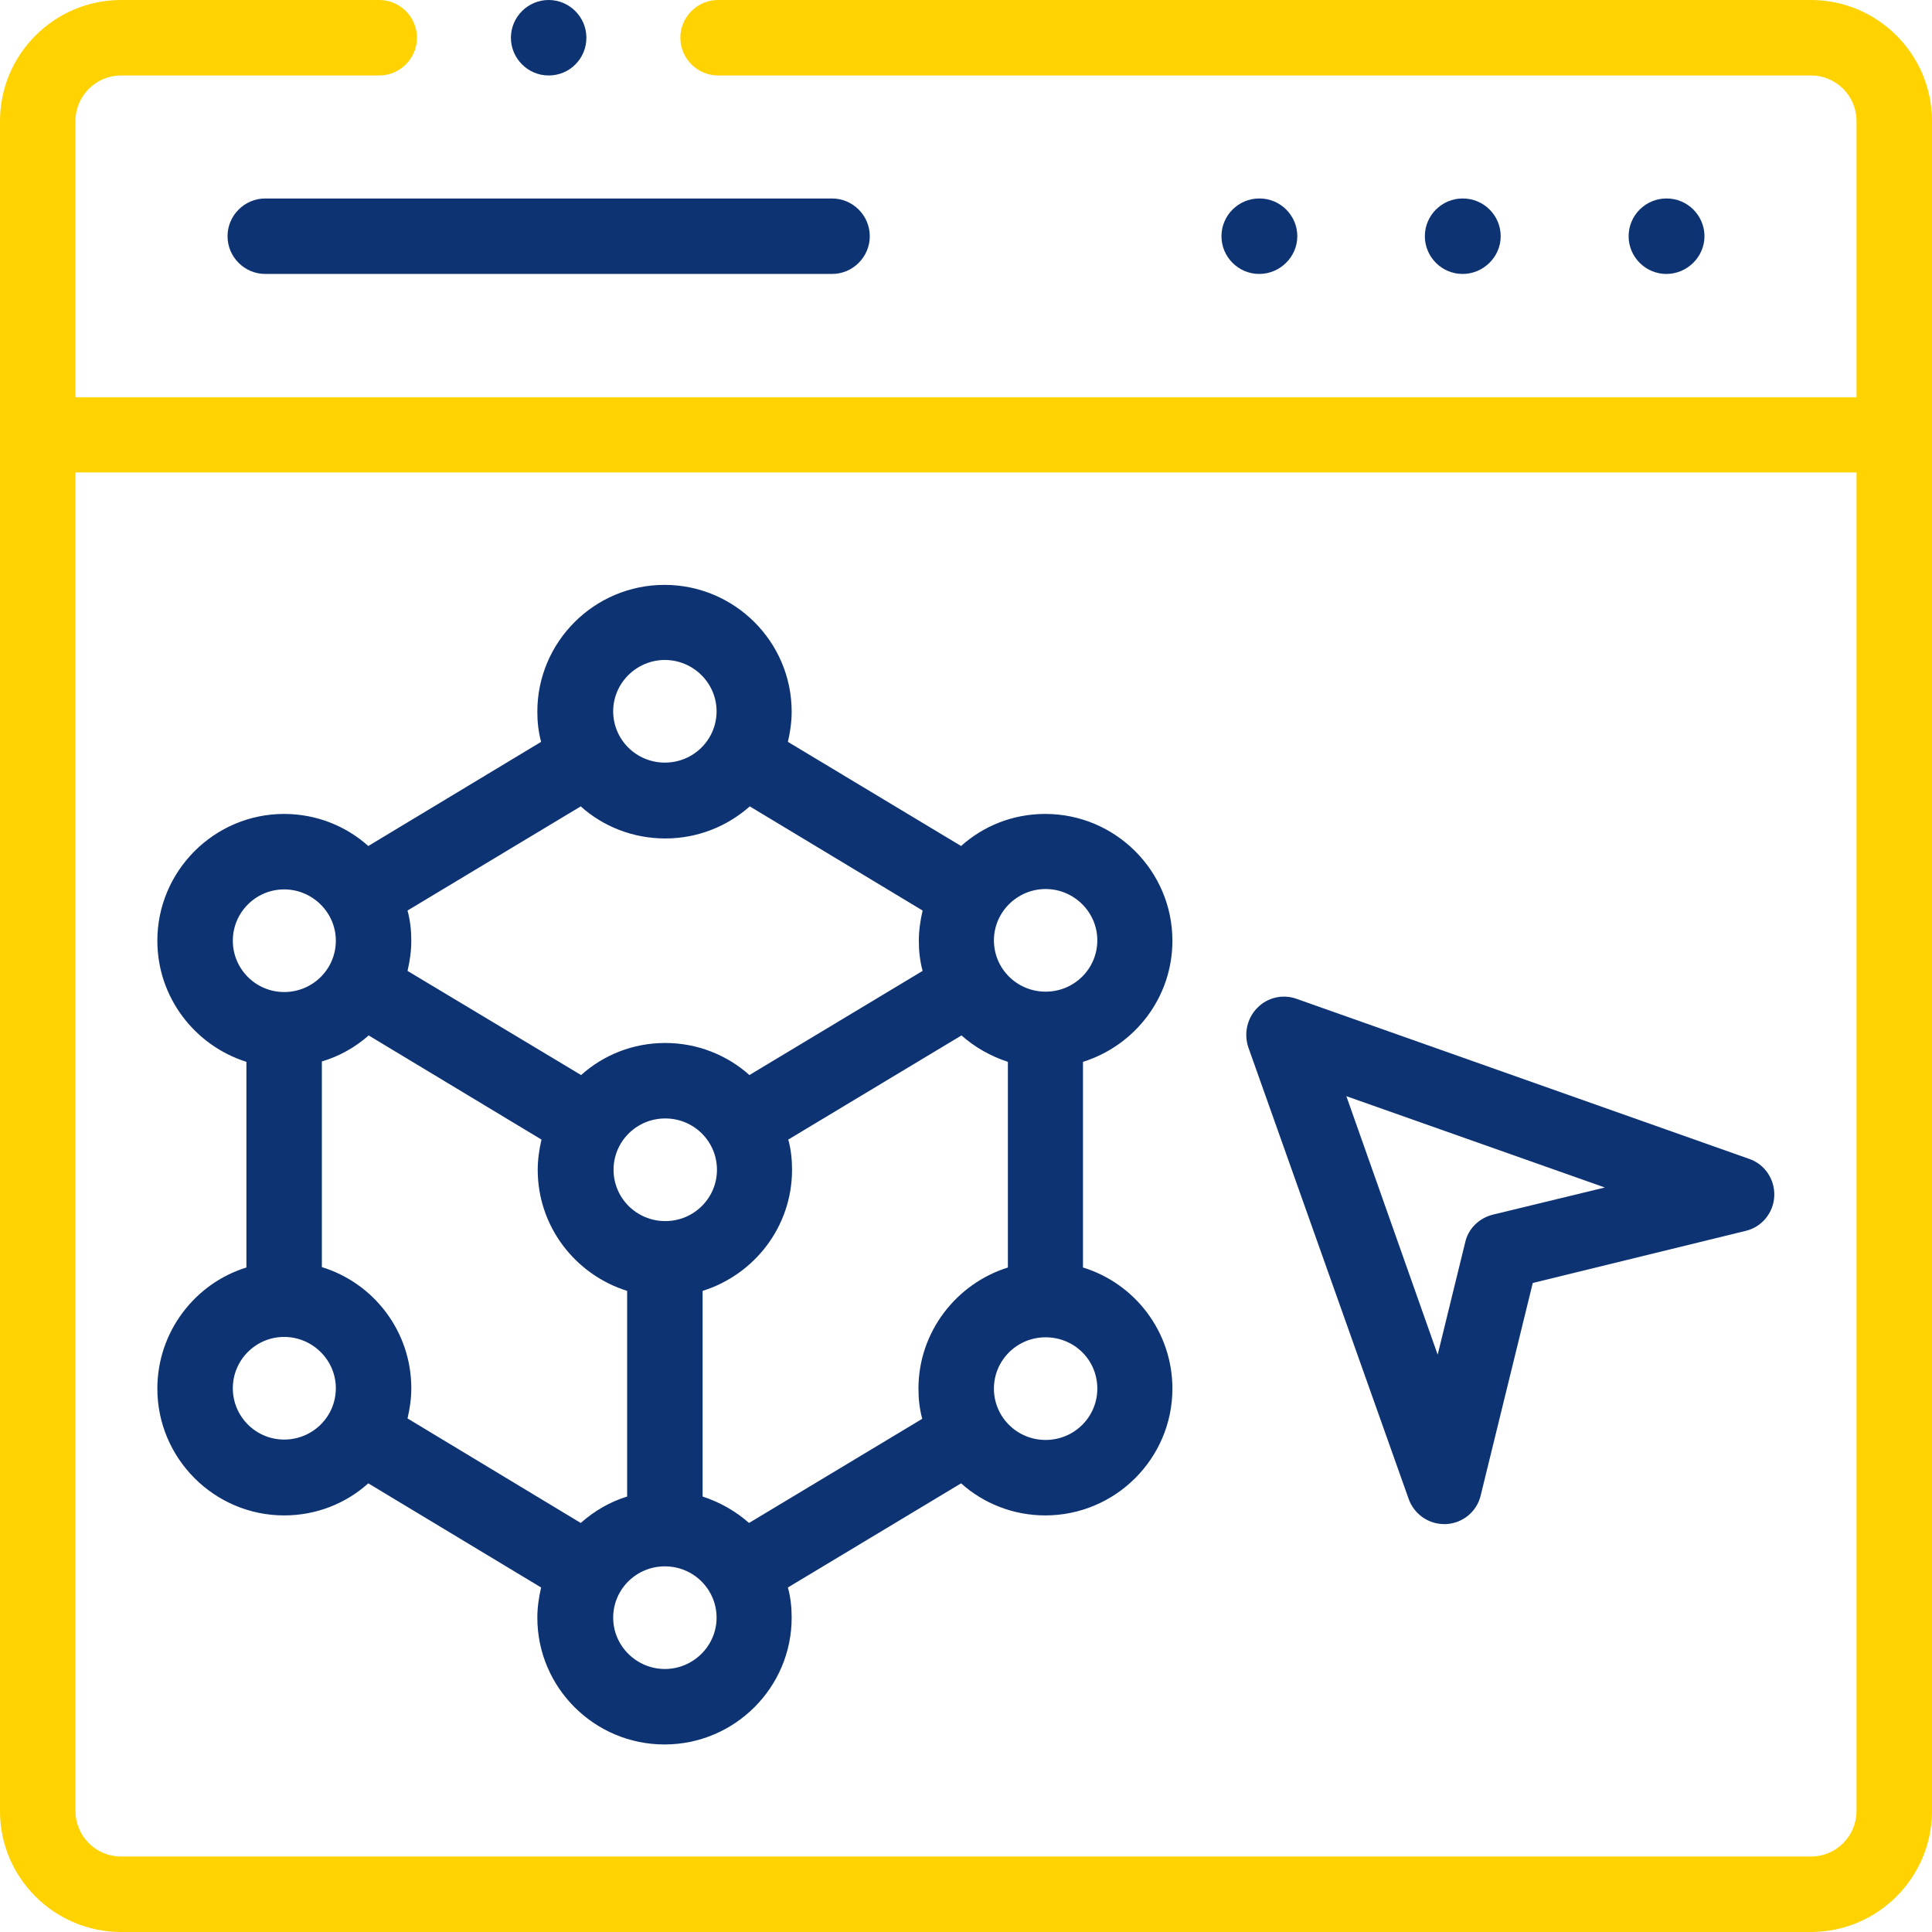
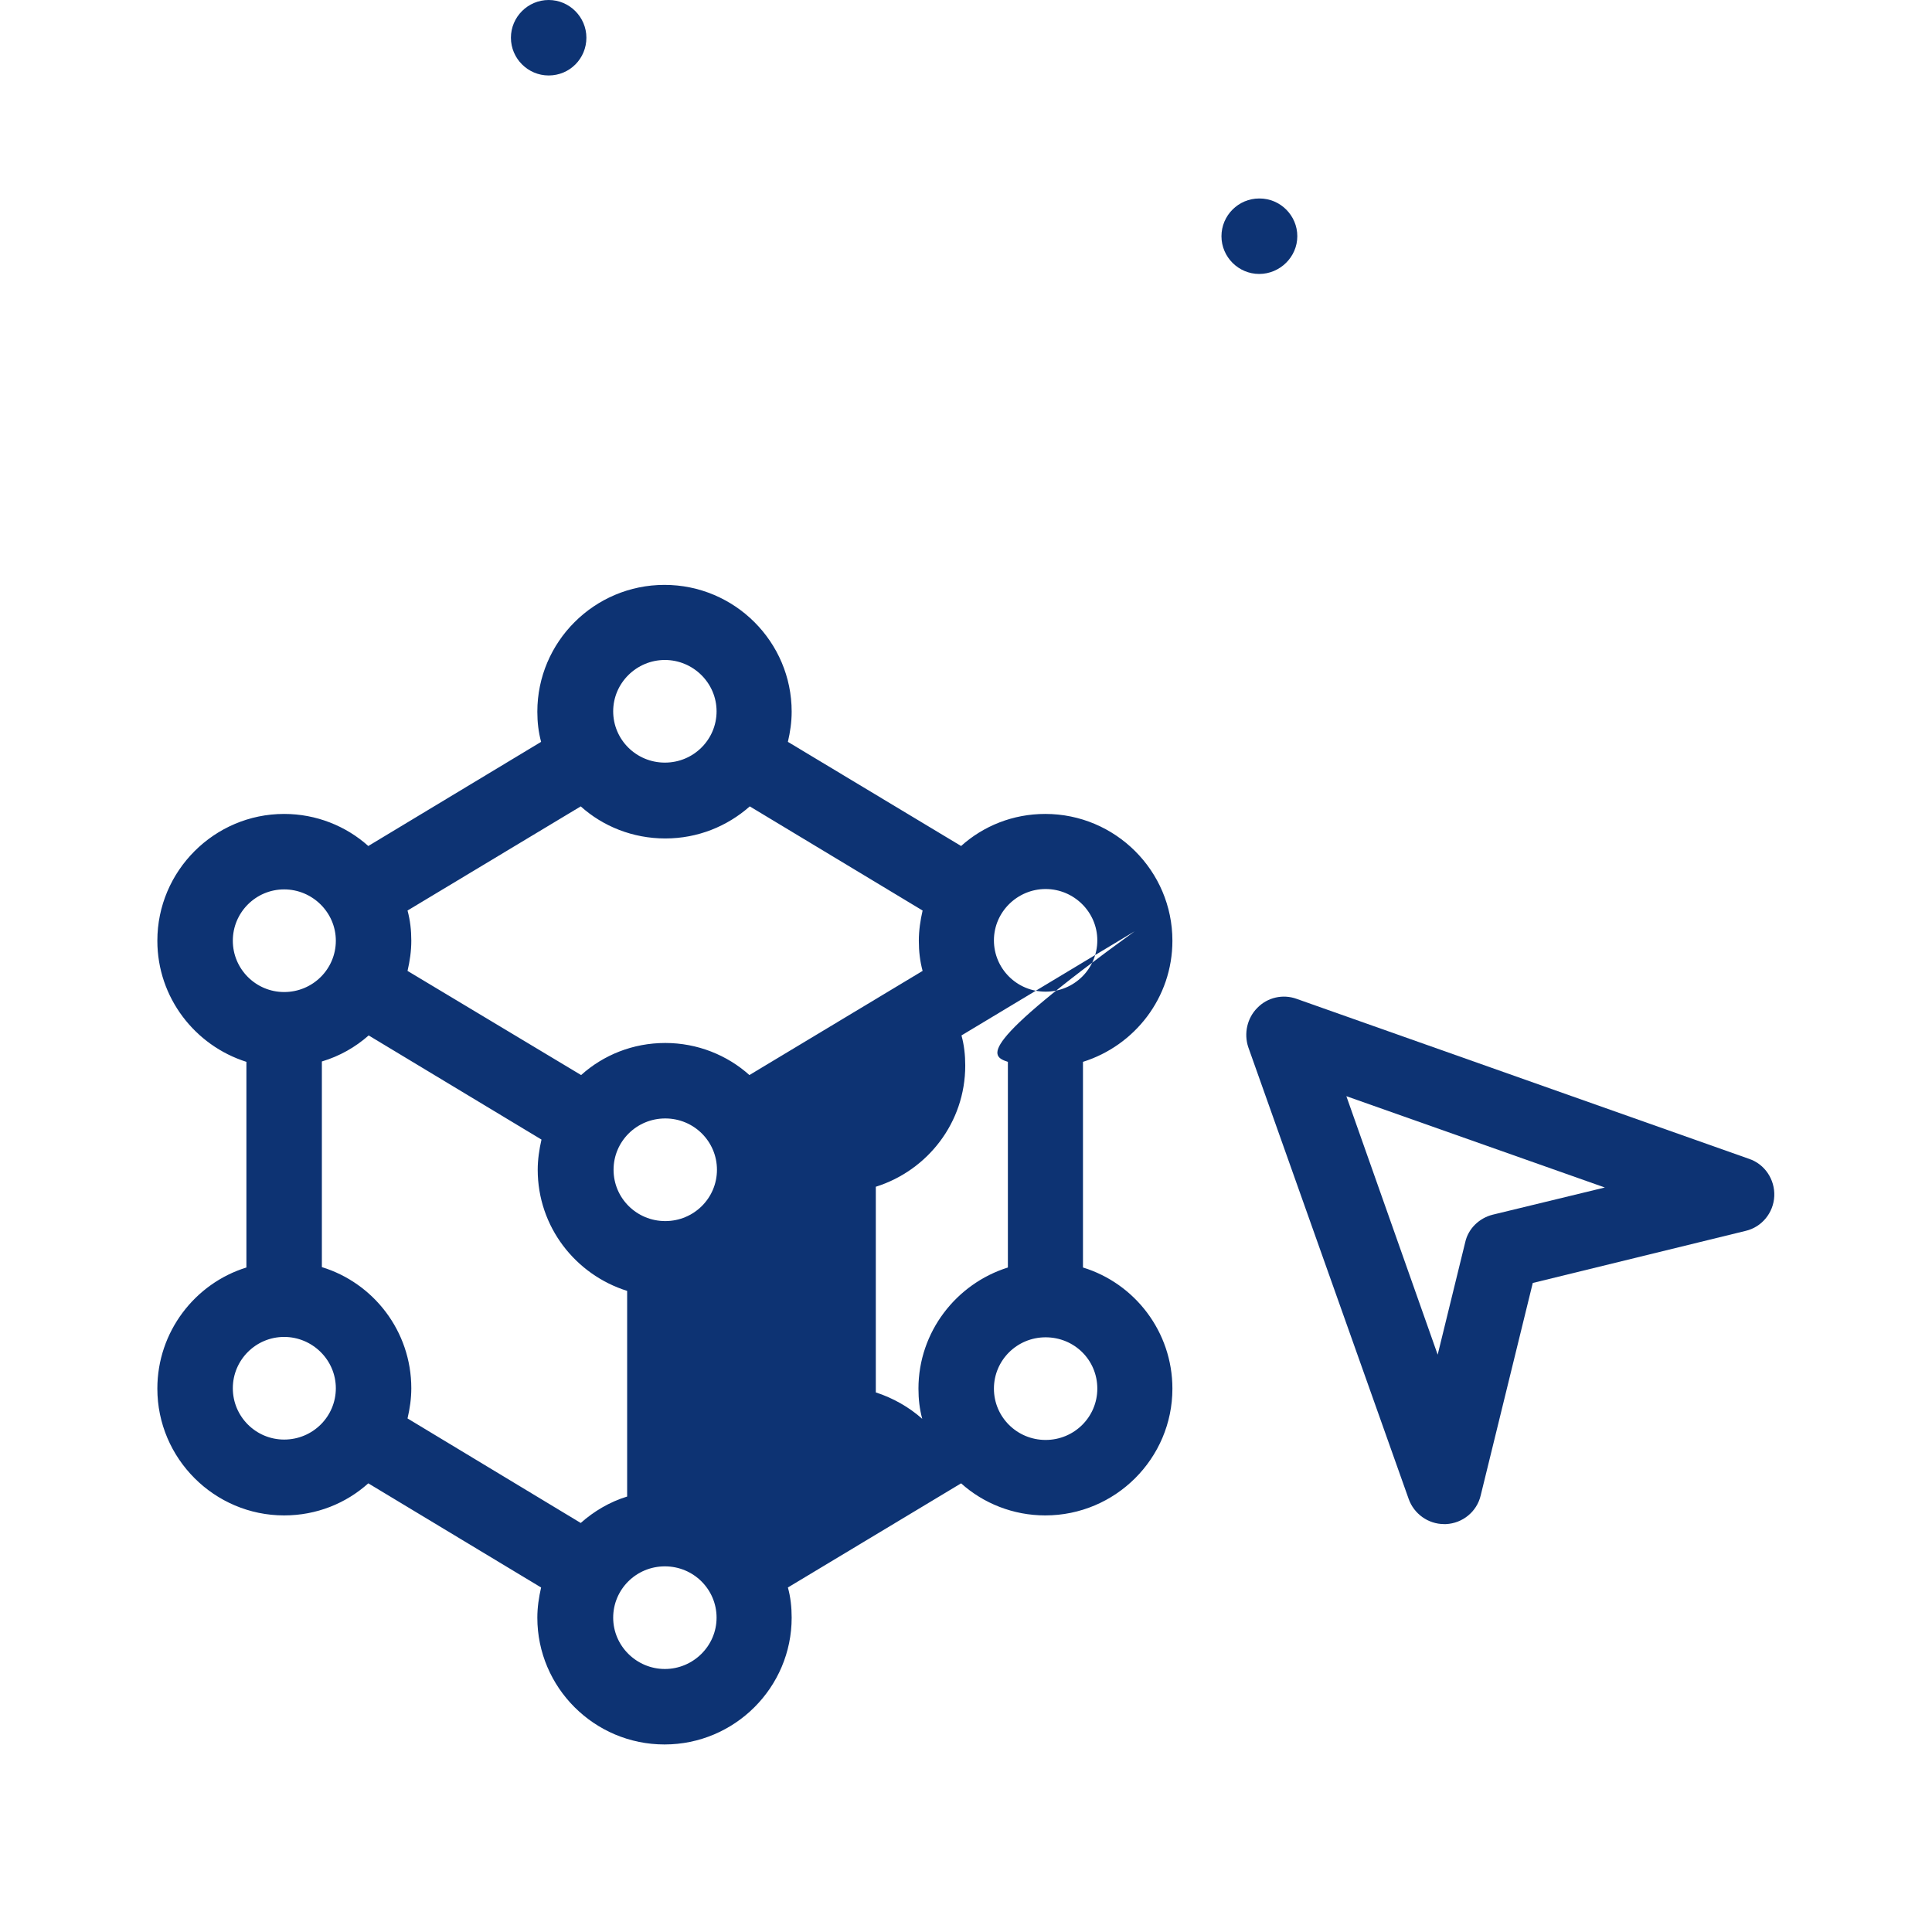
<svg xmlns="http://www.w3.org/2000/svg" version="1.1" id="Capa_1" x="0px" y="0px" viewBox="0 0 512 512" style="enable-background:new 0 0 512 512;" xml:space="preserve">
  <style type="text/css">
	.st0{fill:#0D3373;}
	.st1{fill:#FFD200;}
</style>
  <g>
    <g>
-       <path class="st0" d="M41.7,368c0,18.5,15.1,33.6,33.6,33.6c8.6,0,16.4-3.2,22.3-8.5l45.8,27.6c-0.6,2.6-1,5.3-1,8    c0,18.5,15.1,33.6,33.7,33.6s33.7-15.1,33.7-33.6c0-2.8-0.3-5.5-1-8l45.9-27.6c5.9,5.3,13.8,8.5,22.3,8.5    c18.6,0,33.7-15.1,33.7-33.6c0-15.1-10-27.9-23.7-32.1v-54.5c13.7-4.3,23.7-17,23.7-32.1c0-18.5-15.1-33.6-33.7-33.6    c-8.6,0-16.4,3.2-22.3,8.5l-45.9-27.6c0.6-2.6,1-5.2,1-8c0-18.5-15.1-33.6-33.7-33.6s-33.7,15.1-33.7,33.6c0,2.8,0.3,5.4,1,8    l-45.8,27.6c-5.9-5.3-13.8-8.5-22.3-8.5c-18.5,0-33.6,15.1-33.6,33.6c0,15.1,10,27.8,23.6,32.1v54.5    C51.7,340.1,41.7,352.9,41.7,368L41.7,368z M176.2,442.3c-7.5,0-13.7-6.1-13.7-13.6c0-7.5,6.1-13.6,13.7-13.6s13.7,6.1,13.7,13.6    C189.9,436.2,183.7,442.3,176.2,442.3z M162.6,310c0-7.5,6.1-13.6,13.7-13.6s13.7,6.1,13.7,13.6c0,7.5-6.1,13.6-13.7,13.6    S162.6,317.5,162.6,310z M290.8,368c0,7.5-6.1,13.6-13.7,13.6s-13.7-6.1-13.7-13.6c0-7.5,6.1-13.6,13.7-13.6    S290.8,360.4,290.8,368z M277.1,235.6c7.5,0,13.7,6.1,13.7,13.6c0,7.5-6.1,13.6-13.7,13.6s-13.7-6.1-13.7-13.6    C263.4,241.7,269.6,235.6,277.1,235.6z M267.1,281.4v54.5c-13.7,4.3-23.7,17.1-23.7,32.1c0,2.8,0.3,5.4,1,8l-45.9,27.6    c-3.5-3.1-7.7-5.5-12.3-7v-54.5c13.7-4.3,23.7-17,23.7-32.1c0-2.8-0.3-5.5-1-8l45.9-27.6C258.3,277.5,262.5,279.9,267.1,281.4    L267.1,281.4z M176.2,174.9c7.5,0,13.7,6.1,13.7,13.6s-6.1,13.6-13.7,13.6s-13.7-6.1-13.7-13.6S168.7,174.9,176.2,174.9z     M153.9,213.7c5.9,5.3,13.8,8.5,22.4,8.5c8.6,0,16.4-3.2,22.4-8.5l45.8,27.6c-0.6,2.6-1,5.3-1,8c0,2.8,0.3,5.4,1,8l-45.9,27.6    c-5.9-5.3-13.8-8.5-22.3-8.5c-8.6,0-16.4,3.2-22.3,8.5L108,257.3c0.6-2.6,1-5.2,1-8c0-2.8-0.3-5.4-1-8L153.9,213.7z M97.7,274.4    l45.8,27.6c-0.6,2.6-1,5.3-1,8c0,15.1,10,27.8,23.7,32.1v54.5c-4.6,1.4-8.8,3.9-12.3,7L108,375.9c0.6-2.6,1-5.2,1-8    c0-15.1-10-27.9-23.7-32.1v-54.5C90,279.9,94.2,277.5,97.7,274.4L97.7,274.4z M61.7,249.3c0-7.5,6.1-13.6,13.6-13.6    c7.5,0,13.7,6.1,13.7,13.6c0,7.5-6.1,13.6-13.7,13.6C67.8,262.9,61.7,256.8,61.7,249.3z M75.3,354.3c7.5,0,13.7,6.1,13.7,13.6    c0,7.5-6.1,13.6-13.7,13.6c-7.5,0-13.6-6.1-13.6-13.6C61.7,360.4,67.8,354.3,75.3,354.3z" />
-       <path class="st1" d="M479.9,0H190.3c-5.5,0-10,4.5-10,10s4.5,10,10,10h289.6c6.7,0,12.1,5.4,12.1,12.1v73.2H20V32.1    C20,25.4,25.4,20,32.1,20h68.4c5.5,0,10-4.5,10-10s-4.5-10-10-10H32.1C14.4,0,0,14.4,0,32.1v447.9C0,497.6,14.4,512,32.1,512    h447.8c17.7,0,32.1-14.4,32.1-32.1V32.1C512,14.4,497.6,0,479.9,0z M492,479.9c0,6.7-5.4,12.1-12.1,12.1H32.1    c-6.7,0-12.1-5.4-12.1-12.1V125.2h472V479.9z" />
-       <path class="st0" d="M397.7,62.6c0-5.5-4.5-10-10-10h-0.1c-5.5,0-10,4.5-10,10s4.5,10,10,10S397.7,68.1,397.7,62.6z" />
-       <path class="st0" d="M451.7,62.6c0-5.5-4.5-10-10-10h-0.1c-5.5,0-10,4.5-10,10s4.5,10,10,10S451.7,68.1,451.7,62.6L451.7,62.6z" />
+       <path class="st0" d="M41.7,368c0,18.5,15.1,33.6,33.6,33.6c8.6,0,16.4-3.2,22.3-8.5l45.8,27.6c-0.6,2.6-1,5.3-1,8    c0,18.5,15.1,33.6,33.7,33.6s33.7-15.1,33.7-33.6c0-2.8-0.3-5.5-1-8l45.9-27.6c5.9,5.3,13.8,8.5,22.3,8.5    c18.6,0,33.7-15.1,33.7-33.6c0-15.1-10-27.9-23.7-32.1v-54.5c13.7-4.3,23.7-17,23.7-32.1c0-18.5-15.1-33.6-33.7-33.6    c-8.6,0-16.4,3.2-22.3,8.5l-45.9-27.6c0.6-2.6,1-5.2,1-8c0-18.5-15.1-33.6-33.7-33.6s-33.7,15.1-33.7,33.6c0,2.8,0.3,5.4,1,8    l-45.8,27.6c-5.9-5.3-13.8-8.5-22.3-8.5c-18.5,0-33.6,15.1-33.6,33.6c0,15.1,10,27.8,23.6,32.1v54.5    C51.7,340.1,41.7,352.9,41.7,368L41.7,368z M176.2,442.3c-7.5,0-13.7-6.1-13.7-13.6c0-7.5,6.1-13.6,13.7-13.6s13.7,6.1,13.7,13.6    C189.9,436.2,183.7,442.3,176.2,442.3z M162.6,310c0-7.5,6.1-13.6,13.7-13.6s13.7,6.1,13.7,13.6c0,7.5-6.1,13.6-13.7,13.6    S162.6,317.5,162.6,310z M290.8,368c0,7.5-6.1,13.6-13.7,13.6s-13.7-6.1-13.7-13.6c0-7.5,6.1-13.6,13.7-13.6    S290.8,360.4,290.8,368z M277.1,235.6c7.5,0,13.7,6.1,13.7,13.6c0,7.5-6.1,13.6-13.7,13.6s-13.7-6.1-13.7-13.6    C263.4,241.7,269.6,235.6,277.1,235.6z M267.1,281.4v54.5c-13.7,4.3-23.7,17.1-23.7,32.1c0,2.8,0.3,5.4,1,8c-3.5-3.1-7.7-5.5-12.3-7v-54.5c13.7-4.3,23.7-17,23.7-32.1c0-2.8-0.3-5.5-1-8l45.9-27.6C258.3,277.5,262.5,279.9,267.1,281.4    L267.1,281.4z M176.2,174.9c7.5,0,13.7,6.1,13.7,13.6s-6.1,13.6-13.7,13.6s-13.7-6.1-13.7-13.6S168.7,174.9,176.2,174.9z     M153.9,213.7c5.9,5.3,13.8,8.5,22.4,8.5c8.6,0,16.4-3.2,22.4-8.5l45.8,27.6c-0.6,2.6-1,5.3-1,8c0,2.8,0.3,5.4,1,8l-45.9,27.6    c-5.9-5.3-13.8-8.5-22.3-8.5c-8.6,0-16.4,3.2-22.3,8.5L108,257.3c0.6-2.6,1-5.2,1-8c0-2.8-0.3-5.4-1-8L153.9,213.7z M97.7,274.4    l45.8,27.6c-0.6,2.6-1,5.3-1,8c0,15.1,10,27.8,23.7,32.1v54.5c-4.6,1.4-8.8,3.9-12.3,7L108,375.9c0.6-2.6,1-5.2,1-8    c0-15.1-10-27.9-23.7-32.1v-54.5C90,279.9,94.2,277.5,97.7,274.4L97.7,274.4z M61.7,249.3c0-7.5,6.1-13.6,13.6-13.6    c7.5,0,13.7,6.1,13.7,13.6c0,7.5-6.1,13.6-13.7,13.6C67.8,262.9,61.7,256.8,61.7,249.3z M75.3,354.3c7.5,0,13.7,6.1,13.7,13.6    c0,7.5-6.1,13.6-13.7,13.6c-7.5,0-13.6-6.1-13.6-13.6C61.7,360.4,67.8,354.3,75.3,354.3z" />
      <path class="st0" d="M343.8,62.6c0-5.5-4.5-10-10-10h-0.1c-5.5,0-10,4.5-10,10s4.5,10,10,10S343.8,68.1,343.8,62.6L343.8,62.6z" />
-       <path class="st0" d="M60.3,62.6c0,5.5,4.5,10,10,10h150.2c5.5,0,10-4.5,10-10s-4.5-10-10-10H70.3C64.8,52.6,60.3,57.1,60.3,62.6z" />
      <path class="st0" d="M373.3,397.2c1.4,4,5.2,6.7,9.4,6.7c0.2,0,0.3,0,0.5,0c4.4-0.2,8.2-3.3,9.2-7.6l13.8-56.3l56.4-13.8    c4.3-1,7.4-4.8,7.6-9.2c0.2-4.4-2.5-8.5-6.7-9.9l-119.9-42.4c-3.6-1.3-7.7-0.4-10.4,2.4c-2.7,2.7-3.6,6.8-2.4,10.4L373.3,397.2z     M425.3,314.7l-29.7,7.2c-3.6,0.9-6.5,3.7-7.3,7.3L381,359l-24.2-68.5L425.3,314.7z" />
      <path class="st0" d="M145.4,20L145.4,20c5.6,0,10-4.5,10-10s-4.5-10-10-10s-10,4.5-10,10S139.9,20,145.4,20L145.4,20z" />
    </g>
  </g>
</svg>